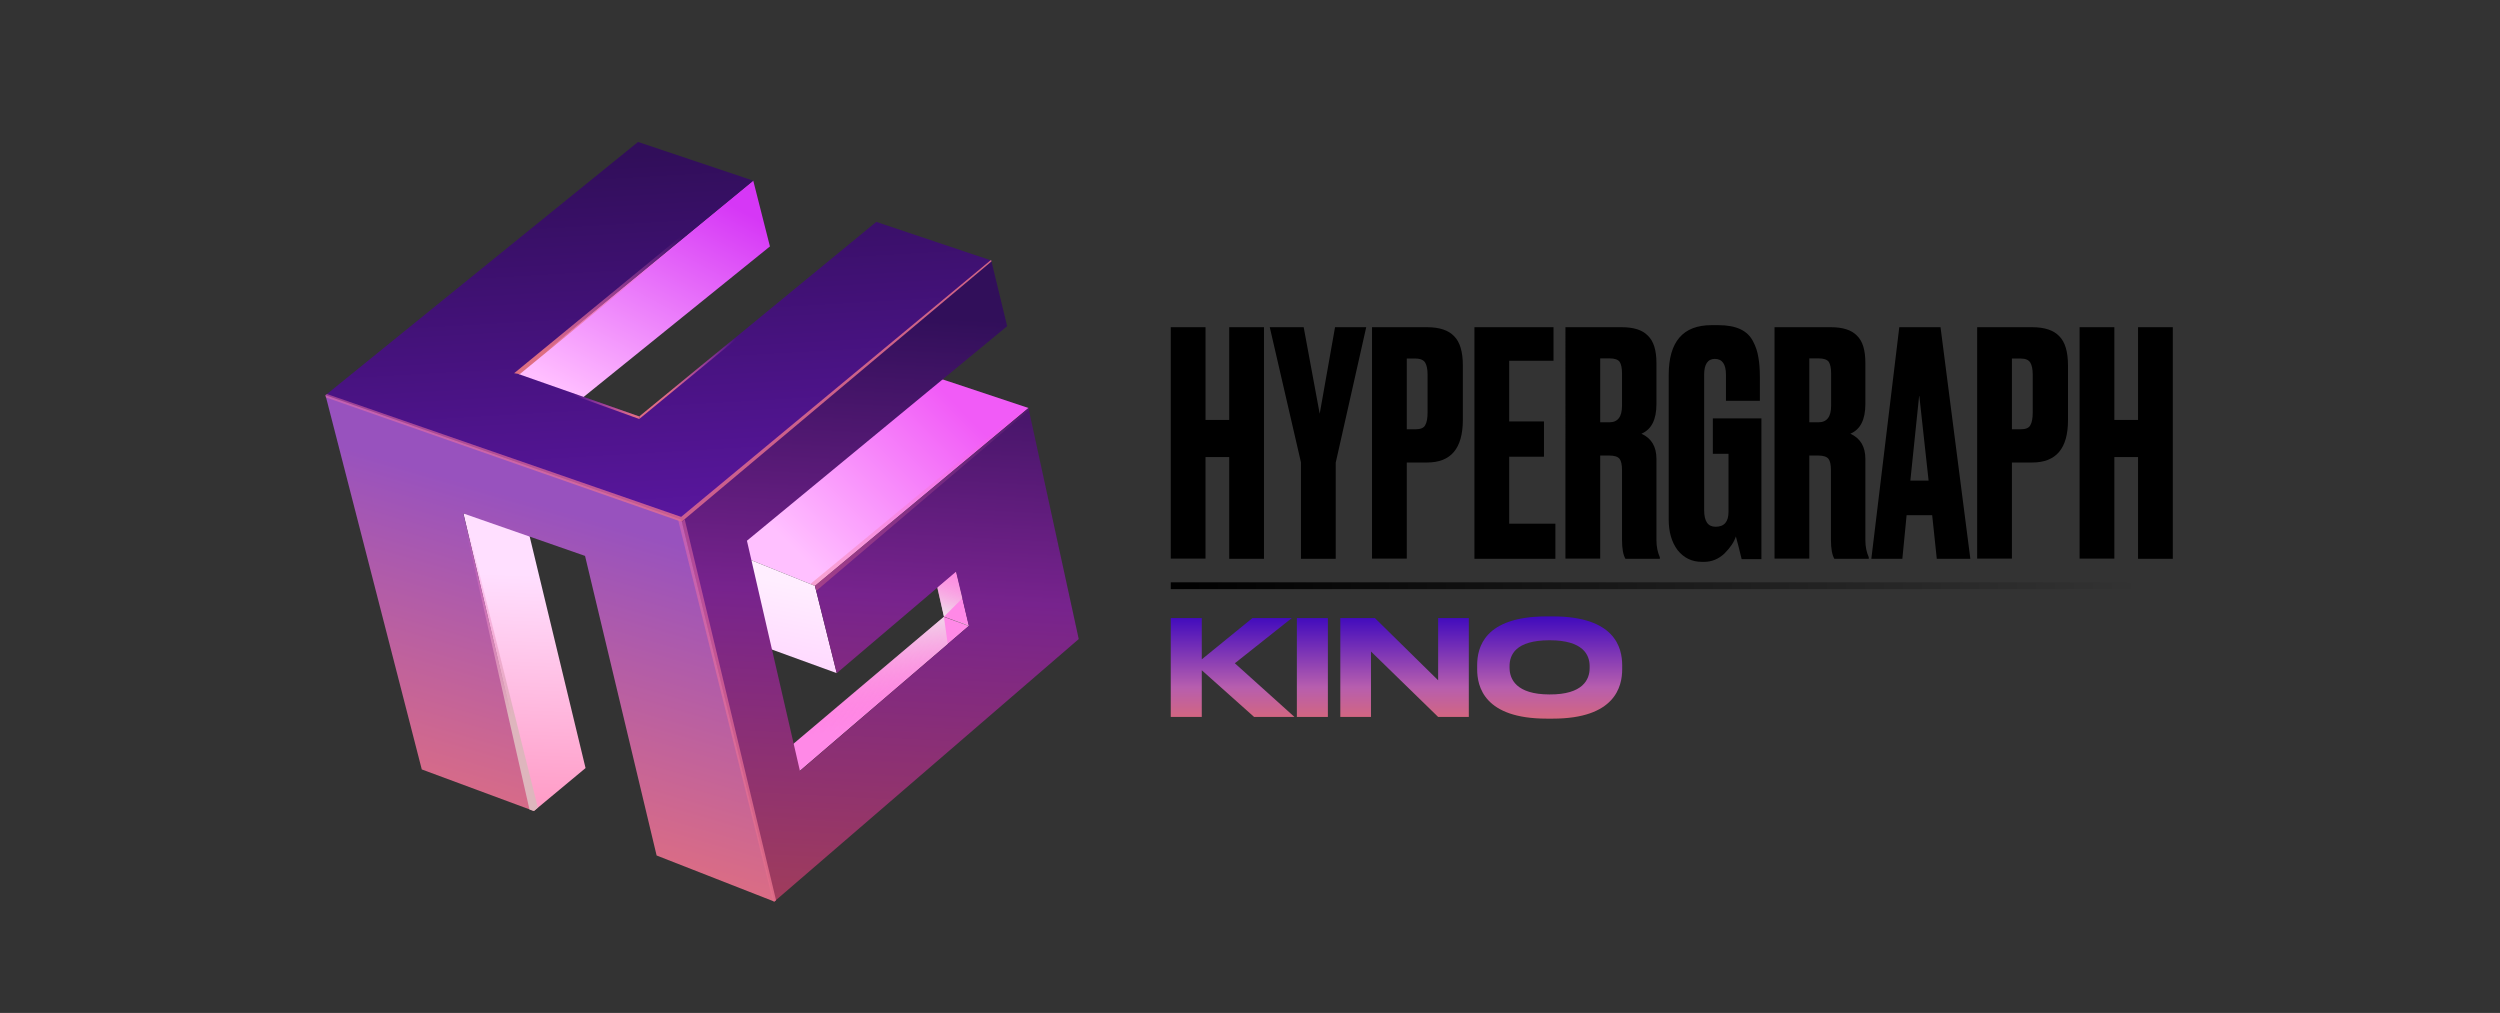
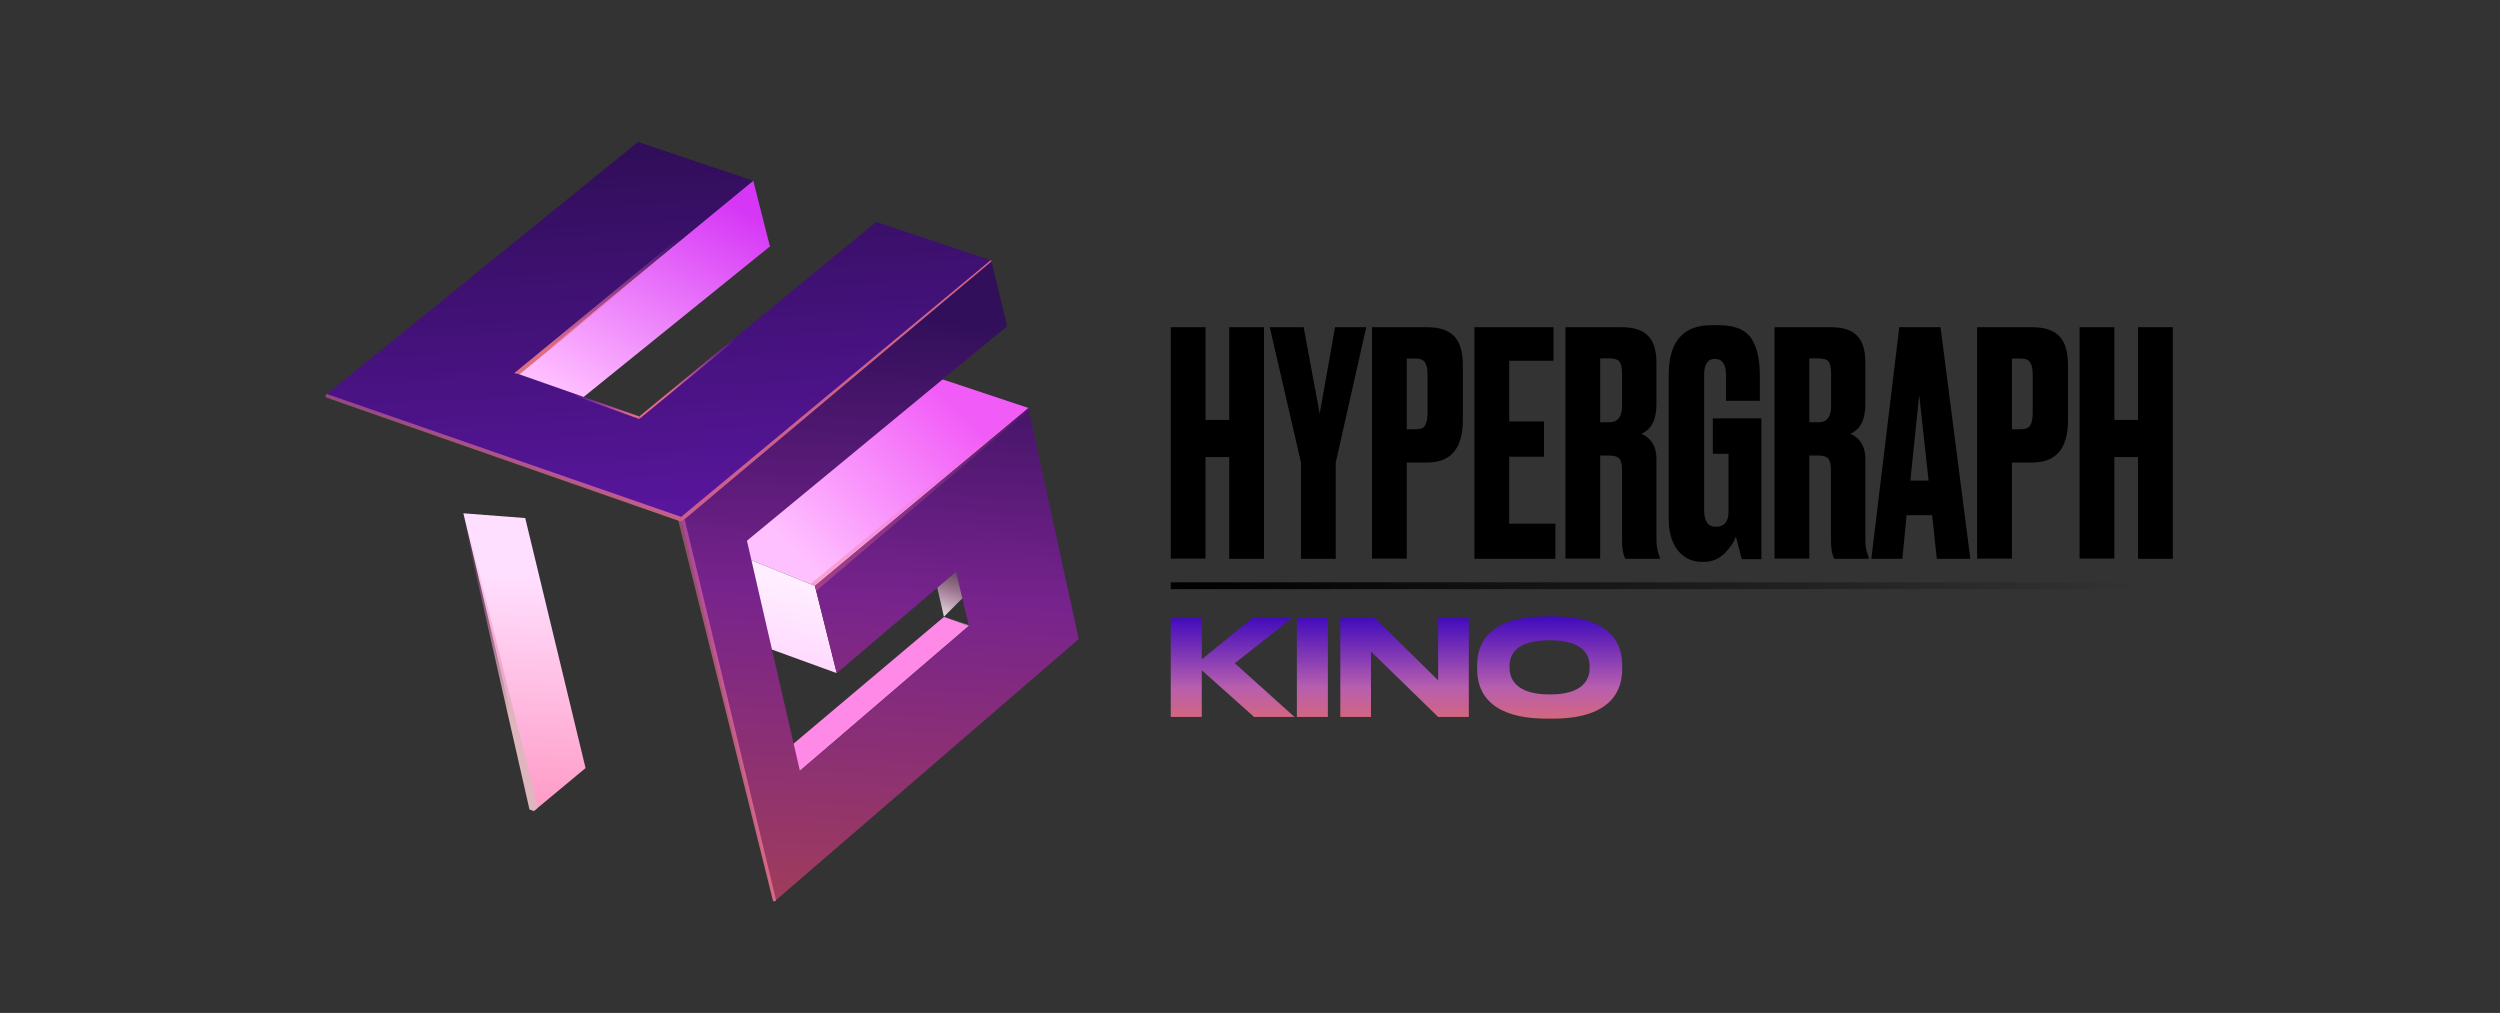
<svg xmlns="http://www.w3.org/2000/svg" version="1.1" id="Слой_1" x="0px" y="0px" viewBox="0 0 1467 594.4" style="enable-background:new 0 0 1467 594.4;" xml:space="preserve">
  <rect x="0" y="0" width="1467" height="594.4" fill="#333333" stroke="none" />
  <style type="text/css"> .st0{fill:url(#SVGID_1_);} .st1{fill:url(#SVGID_00000115502418738206905750000003114165556785195710_);} .st2{fill:url(#SVGID_00000041290157398660533800000016235995918938353571_);} .st3{fill:#FF89E7;} .st4{fill:url(#SVGID_00000098930374333315884910000001187669655360452226_);} .st5{fill:url(#SVGID_00000067237666190848857320000005976546326275297695_);} .st6{fill:url(#SVGID_00000049935795390223814450000008745338719941335719_);} .st7{fill:url(#SVGID_00000013892387999183378940000018160456239008609977_);} .st8{fill:url(#SVGID_00000170239893886360406880000002389989743293502116_);} .st9{fill:url(#SVGID_00000178895503452329451790000013366307685593985670_);} .st10{fill:url(#SVGID_00000132790306625141532010000002144032455056086408_);} .st11{fill:url(#SVGID_00000163762010481819328480000017076763015298655915_);} .st12{opacity:0.38;fill:url(#SVGID_00000162316722143648715660000013710808463434016945_);enable-background:new ;} .st13{fill:url(#SVGID_00000121969979215199495860000006455413855914879116_);} .st14{fill:url(#SVGID_00000163791114873700863760000011299526879282807726_);} .st15{fill:url(#SVGID_00000126292751695756297470000001406328444360576695_);} .st16{fill:url(#SVGID_00000042735942992863781830000010513111808929462685_);} .st17{fill:url(#SVGID_00000136390659852567125450000012098324890216910007_);} .st18{fill:none;stroke:url(#SVGID_00000125568828454387448180000003237252231278068383_);stroke-width:4;} .st19{fill:url(#SVGID_00000142168193364539501430000017416291237665699469_);} .st20{fill:url(#SVGID_00000016046782713086180260000001801817393629153155_);} .st21{fill:url(#SVGID_00000021838011498611770590000004385357303108035976_);} .st22{fill:url(#SVGID_00000021803728341113786970000012104772943671630493_);} </style>
  <linearGradient id="SVGID_1_" gradientUnits="userSpaceOnUse" x1="309.212" y1="273.446" x2="304.112" y2="139.086" gradientTransform="matrix(1 0 0 -1 0 610.621)">
    <stop offset="0" style="stop-color:#FFDFFF" />
    <stop offset="0.99" style="stop-color:#FF9DC7" />
  </linearGradient>
  <path class="st0" d="M313.3,475.9l30.3-25.2L308.2,304l-36.3-2.8L313.3,475.9z" />
  <linearGradient id="SVGID_00000152945701788356273310000007818256695303010189_" gradientUnits="userSpaceOnUse" x1="469.319" y1="284.837" x2="561.159" y2="374.987" gradientTransform="matrix(1 0 0 -1 0 610.621)">
    <stop offset="0" style="stop-color:#FFC0FF" />
    <stop offset="0.99" style="stop-color:#F15BF7" />
  </linearGradient>
  <path style="fill:url(#SVGID_00000152945701788356273310000007818256695303010189_);" d="M478.2,343.8l-52.1-21l123-101.5l54.4,18.1 L478.2,343.8z" />
  <linearGradient id="SVGID_00000044161592903394589190000013440345378163612312_" gradientUnits="userSpaceOnUse" x1="461.913" y1="268.545" x2="452.842" y2="222.905" gradientTransform="matrix(1 0 0 -1 0 610.621)">
    <stop offset="0" style="stop-color:#FFEEFF" />
    <stop offset="1" style="stop-color:#FFD9FF" />
  </linearGradient>
  <path style="fill:url(#SVGID_00000044161592903394589190000013440345378163612312_);" d="M491,395l-12.8-51.2l-52.1-21l14.6,53.9 L491,395z" />
-   <path class="st3" d="M568.6,367.2l-14.6-5.3l-8.2-35.7l15.3,9.3L568.6,367.2z" />
  <path class="st3" d="M463.5,438.2l90.4-76.2l14.6,5.3l-106.8,91.6L463.5,438.2z" />
  <linearGradient id="SVGID_00000168822781428798091990000009244130646004767648_" gradientUnits="userSpaceOnUse" x1="347.853" y1="372.694" x2="415.883" y2="499.404" gradientTransform="matrix(1 0 0 -1 0 610.621)">
    <stop offset="0" style="stop-color:#FFBEFF" />
    <stop offset="0.99" style="stop-color:#D637F6" />
  </linearGradient>
  <path style="fill:url(#SVGID_00000168822781428798091990000009244130646004767648_);" d="M442,106l9.8,38.6L322.7,248.9L304,219.4 L442,106z" />
  <linearGradient id="SVGID_00000099648562357113628940000008226782302889901955_" gradientUnits="userSpaceOnUse" x1="380.481" y1="520.506" x2="392.951" y2="305.066" gradientTransform="matrix(1 0 0 -1 0 610.621)">
    <stop offset="0" style="stop-color:#310E5A" />
    <stop offset="1" style="stop-color:#59169E" />
  </linearGradient>
  <path style="fill:url(#SVGID_00000099648562357113628940000008226782302889901955_);" d="M581.8,152.9l-67.6-22.7l-139,114.2 l-71.2-25L442,106l-67.6-22.7L191,231.9l68.6,23.9l140.2,48.9L581.8,152.9z" />
  <linearGradient id="SVGID_00000024706189721256147420000015162853249142254775_" gradientUnits="userSpaceOnUse" x1="524.539" y1="425.736" x2="505.259" y2="59.496" gradientTransform="matrix(1 0 0 -1 0 610.621)">
    <stop offset="0" style="stop-color:#310F5A" />
    <stop offset="0.45" style="stop-color:#77238D" />
    <stop offset="1" style="stop-color:#A43F56" />
  </linearGradient>
  <path style="fill:url(#SVGID_00000024706189721256147420000015162853249142254775_);" d="M603.5,239.5L478.2,343.8L491,395l70-59.5 l7.5,31.8l-99.1,85.1l-31.1-135.1l152.7-125.9l-9.3-38.4L399.7,304.8L454.4,529L633,375L603.5,239.5z" />
  <linearGradient id="SVGID_00000045621174695978103170000011853093001368095112_" gradientUnits="userSpaceOnUse" x1="344.987" y1="307.166" x2="290.557" y2="118.947" gradientTransform="matrix(1 0 0 -1 0 610.621)">
    <stop offset="0" style="stop-color:#9852BE" />
    <stop offset="1" style="stop-color:#DE6E82" />
  </linearGradient>
-   <path style="fill:url(#SVGID_00000045621174695978103170000011853093001368095112_);" d="M191,231.9l56.5,219.6l65.8,24.4 l-41.4-174.6l71.4,24.9l42,175.8l69.2,27.1l-54.7-224.2L191,231.9z" />
  <linearGradient id="SVGID_00000160171845110814558120000005761331147763658128_" gradientUnits="userSpaceOnUse" x1="336.669" y1="379.874" x2="368.699" y2="362.304" gradientTransform="matrix(1 0 0 -1 0 610.621)">
    <stop offset="0" style="stop-color:#FF6ECF;stop-opacity:0" />
    <stop offset="1" style="stop-color:#DE6E82" />
  </linearGradient>
  <path style="fill:url(#SVGID_00000160171845110814558120000005761331147763658128_);" d="M304,219.4l71.2,25v1.5l-72.6-26.2 L304,219.4z" />
  <linearGradient id="SVGID_00000095329160908301815430000009655385323218412943_" gradientUnits="userSpaceOnUse" x1="431.51" y1="412.446" x2="391.45" y2="381.456" gradientTransform="matrix(1 0 0 -1 0 610.621)">
    <stop offset="0" style="stop-color:#FF6ECF;stop-opacity:0" />
    <stop offset="1" style="stop-color:#DE6E82" />
  </linearGradient>
  <path style="fill:url(#SVGID_00000095329160908301815430000009655385323218412943_);" d="M375.2,244.3v1.5l140-115.3l-1-0.4 L375.2,244.3z" />
  <linearGradient id="SVGID_00000132060255361382287090000013281029933192911541_" gradientUnits="userSpaceOnUse" x1="397.619" y1="474.466" x2="324.749" y2="398.486" gradientTransform="matrix(1 0 0 -1 0 610.621)">
    <stop offset="0" style="stop-color:#FF6ECF;stop-opacity:0" />
    <stop offset="1" style="stop-color:#DE6E82" />
  </linearGradient>
  <path style="fill:url(#SVGID_00000132060255361382287090000013281029933192911541_);" d="M440.1,105.4L301.7,219l2.5,0.4l0.6,0.3 l137.3-112.7L442,106L440.1,105.4z" />
  <linearGradient id="SVGID_00000096763234886438428950000007382387015368427680_" gradientUnits="userSpaceOnUse" x1="305.19" y1="299.435" x2="288.75" y2="191.716" gradientTransform="matrix(1 0 0 -1 0 610.621)">
    <stop offset="0" style="stop-color:#FF6ECF;stop-opacity:0" />
    <stop offset="1" style="stop-color:#DEB6BD" />
  </linearGradient>
  <path style="fill:url(#SVGID_00000096763234886438428950000007382387015368427680_);" d="M271.9,301.3l0.7,0.2l43,172.4l-2.4,2 l-2.5-0.9l-39.4-173.2L271.9,301.3z" />
  <linearGradient id="SVGID_00000108299942537982132570000004293073762370555265_" gradientUnits="userSpaceOnUse" x1="633.491" y1="364.324" x2="471.921" y2="283.824" gradientTransform="matrix(1 0 0 -1 0 610.621)">
    <stop offset="0" style="stop-color:#FF6ECF;stop-opacity:0" />
    <stop offset="1" style="stop-color:#ED6F85" />
  </linearGradient>
  <path style="opacity:0.38;fill:url(#SVGID_00000108299942537982132570000004293073762370555265_);enable-background:new ;" d=" M601.5,238.8L475.5,342.7l2.8,1.1l0.7,2.9l124.8-106.1l-0.2-1.2L601.5,238.8z" />
  <linearGradient id="SVGID_00000152963592438520531500000008049478537550306947_" gradientUnits="userSpaceOnUse" x1="512.987" y1="183.685" x2="505.988" y2="252.475" gradientTransform="matrix(1 0 0 -1 0 610.621)">
    <stop offset="0" style="stop-color:#FF6ECF;stop-opacity:0" />
    <stop offset="1" style="stop-color:#EDEDED" />
  </linearGradient>
-   <path style="fill:url(#SVGID_00000152963592438520531500000008049478537550306947_);" d="M553.9,361.9l2.2,15.9l-86.7,74.4l-3.7-16 L553.9,361.9z" />
  <linearGradient id="SVGID_00000003821409345434134500000009393150422320953755_" gradientUnits="userSpaceOnUse" x1="565.155" y1="284.677" x2="552.095" y2="247.727" gradientTransform="matrix(1 0 0 -1 0 610.621)">
    <stop offset="0" style="stop-color:#FF6ECF;stop-opacity:0" />
    <stop offset="1" style="stop-color:#EDEDED" />
  </linearGradient>
  <path style="fill:url(#SVGID_00000003821409345434134500000009393150422320953755_);" d="M553.9,361.9l10.8-10.8l-3.7-15.6l-11,9.4 L553.9,361.9z" />
  <linearGradient id="SVGID_00000178894616003696910330000005447691445433622426_" gradientUnits="userSpaceOnUse" x1="541.493" y1="260.139" x2="570.193" y2="239.869" gradientTransform="matrix(1 0 0 -1 0 610.621)">
    <stop offset="0" style="stop-color:#FF6ECF;stop-opacity:0" />
    <stop offset="1" style="stop-color:#EDEDED" />
  </linearGradient>
  <path style="fill:url(#SVGID_00000178894616003696910330000005447691445433622426_);" d="M553.9,361.9l14.6,5.3l-0.1-0.3l-14.6-5.1 L553.9,361.9z" />
  <linearGradient id="SVGID_00000010277358382233869160000011352885325030006439_" gradientUnits="userSpaceOnUse" x1="28.29" y1="670.595" x2="548.05" y2="303.545" gradientTransform="matrix(1 0 0 -1 0 610.621)">
    <stop offset="0" style="stop-color:#FF6ECF;stop-opacity:0" />
    <stop offset="1" style="stop-color:#DE6E82" />
  </linearGradient>
  <path style="fill:url(#SVGID_00000010277358382233869160000011352885325030006439_);" d="M581.8,152.9l-0.5-0.2L399.7,303.3 l-207.9-72.1l-0.9,0.7l0.3,1.3l208.7,73l181.9-152.8L581.8,152.9z" />
  <linearGradient id="SVGID_00000001621686584480344400000017817950609729983676_" gradientUnits="userSpaceOnUse" x1="197.842" y1="356.169" x2="530.532" y2="121.219" gradientTransform="matrix(1 0 0 -1 0 610.621)">
    <stop offset="0" style="stop-color:#FF6ECF;stop-opacity:0" />
    <stop offset="1" style="stop-color:#DE6E82" />
  </linearGradient>
  <path style="fill:url(#SVGID_00000001621686584480344400000017817950609729983676_);" d="M400.1,306.2l-2.1-0.8l55.6,223.3l0.9,0.3 l0.9-0.7l-53.6-223.5L400.1,306.2z" />
  <path d="M707.4,268.1v59.7H687V192h20.4v54.4h13.9V192h20.4v135.9h-20.4v-59.7H707.4z" />
  <path d="M801.7,192l-17.9,79.5v56.4h-20.4v-56.6L745.1,192h19.9l9.4,50.8l9-50.8H801.7z" />
  <path d="M837.4,271.4h-11.9v56.4h-20.4V192h32.3c7.3,0,12.6,1.8,15.9,5.3c3.4,3.4,5.1,9.1,5.1,17.2v32.1 C858.3,263.2,851.4,271.4,837.4,271.4z M825.5,210.4v41.5h5.2c2.9,0,4.8-0.8,5.6-2.4c1-1.7,1.4-4.2,1.4-7.5v-22.3 c0-3-0.5-5.4-1.4-6.9s-2.8-2.4-5.6-2.4H825.5z" />
  <path d="M865.2,192h46.4v19.7h-26v35.6H906V268h-20.4v39.3h27.1v20.6h-47.5V192z" />
  <path d="M939,210.4v37.4h5.4c4.9,0,7.4-3.2,7.4-9.7v-19c0-3.2-0.5-5.4-1.4-6.8c-1-1.3-2.9-2-6-2H939z M939,267.2v60.6h-20.4V192h33 c7,0,12.1,1.6,15.3,4.9c3.4,3.2,5.1,8.5,5.1,16.1v24.1c0,9.1-2.9,14.9-8.8,17.4c5.9,2.7,8.8,7.6,8.8,14.8v47.7c0,3.8,0.7,7.1,2,10 v0.9h-20.2c-1.3-2.2-2-5.9-2-11.1v-40.9c0-3.2-0.5-5.4-1.4-6.6c-1-1.3-3-2-6.1-2H939z" />
  <path d="M1000,329.7h-1.3c-5.9,0-10.6-2.3-14.3-6.9c-3.5-4.7-5.2-10.7-5.2-17.9v-84.9c0-19.5,8.4-29.2,25.1-29.2h4 c5.3,0,9.6,0.8,13,2.4c3.4,1.6,5.8,4,7.4,7.1c1.6,3,2.6,6.1,3.1,9.3c0.6,3.2,0.9,7.1,0.9,11.7v13.9h-19.9v-15.3 c0-6.2-2.2-9.3-6.5-9.3c-4.2,0-6.3,3.1-6.3,9.3v79.5c0,6.5,2.2,9.7,6.7,9.7c5.1,0,7.6-2.9,7.6-8.8v-34h-9.2v-20.8h28.5v82.6H1022 c-1.4-6-2.6-10.4-3.4-13.3c-1,3.2-3.2,6.5-6.7,10C1008.5,328,1004.5,329.7,1000,329.7z" />
  <path d="M1061.7,210.4v37.4h5.4c4.9,0,7.4-3.2,7.4-9.7v-19c0-3.2-0.5-5.4-1.4-6.8c-1-1.3-3-2-6-2H1061.7z M1061.7,267.2v60.6h-20.4 V192h33c7,0,12.1,1.6,15.3,4.9c3.4,3.2,5,8.5,5,16.1v24.1c0,9.1-2.9,14.9-8.8,17.4c5.9,2.7,8.8,7.6,8.8,14.8v47.7 c0,3.8,0.7,7.1,2,10v0.9h-20.2c-1.3-2.2-2-5.9-2-11.1v-40.9c0-3.2-0.5-5.4-1.4-6.6c-1-1.3-3-2-6.1-2H1061.7z" />
  <path d="M1136.5,327.9l-2.7-25.6h-15l-2.5,25.6h-18.2l16.4-135.9h24.2l17.5,135.9H1136.5z M1126.2,231.8L1121,282h10.7L1126.2,231.8 z" />
  <path d="M1192.5,271.4h-11.9v56.4h-20.4V192h32.3c7.3,0,12.6,1.8,15.9,5.3c3.4,3.4,5.1,9.1,5.1,17.2v32.1 C1213.5,263.2,1206.5,271.4,1192.5,271.4z M1180.6,210.4v41.5h5.2c2.9,0,4.8-0.8,5.6-2.4c1-1.7,1.4-4.2,1.4-7.5v-22.3 c0-3-0.5-5.4-1.4-6.9c-1-1.6-2.8-2.4-5.6-2.4H1180.6z" />
  <path d="M1240.7,268.1v59.7h-20.4V192h20.4v54.4h13.9V192h20.4v135.9h-20.4v-59.7H1240.7z" />
  <linearGradient id="SVGID_00000033329891734580211290000017082268565428773306_" gradientUnits="userSpaceOnUse" x1="687.02" y1="266.921" x2="1569.02" y2="266.921" gradientTransform="matrix(1 0 0 -1 0 610.621)">
    <stop offset="0" style="stop-color:#000000" />
    <stop offset="0.645" style="stop-color:#000000;stop-opacity:0" />
  </linearGradient>
  <line style="fill:none;stroke:url(#SVGID_00000033329891734580211290000017082268565428773306_);stroke-width:4;" x1="687" y1="343.7" x2="1275" y2="343.7" />
  <g>
    <linearGradient id="SVGID_00000022561366265567959110000005551599253766763683_" gradientUnits="userSpaceOnUse" x1="723.312" y1="279.782" x2="723.312" y2="160.73" gradientTransform="matrix(1 0 0 -1 0 610.621)">
      <stop offset="0.219" style="stop-color:#3200BF" />
      <stop offset="0.609" style="stop-color:#B75EAE" />
      <stop offset="1" style="stop-color:#FF7337" />
    </linearGradient>
    <path style="fill:url(#SVGID_00000022561366265567959110000005551599253766763683_);" d="M705.2,420.7H687v-58h18.2v24.2l29.7-24.2 H758l-33.4,26.5l35,31.5h-23.7l-30.7-27.4V420.7z" />
    <linearGradient id="SVGID_00000147914616711749873100000005136058456503557783_" gradientUnits="userSpaceOnUse" x1="770.084" y1="279.782" x2="770.084" y2="160.73" gradientTransform="matrix(1 0 0 -1 0 610.621)">
      <stop offset="0.219" style="stop-color:#3200BF" />
      <stop offset="0.609" style="stop-color:#B75EAE" />
      <stop offset="1" style="stop-color:#FF7337" />
    </linearGradient>
    <path style="fill:url(#SVGID_00000147914616711749873100000005136058456503557783_);" d="M779.2,362.7v58H761v-58H779.2z" />
    <linearGradient id="SVGID_00000013153700848301904690000004585323996999537320_" gradientUnits="userSpaceOnUse" x1="824.145" y1="279.782" x2="824.145" y2="160.73" gradientTransform="matrix(1 0 0 -1 0 610.621)">
      <stop offset="0.219" style="stop-color:#3200BF" />
      <stop offset="0.609" style="stop-color:#B75EAE" />
      <stop offset="1" style="stop-color:#FF7337" />
    </linearGradient>
    <path style="fill:url(#SVGID_00000013153700848301904690000004585323996999537320_);" d="M786.5,362.7h20.3l37.1,36.5v-36.5h18v58 h-18l-39.4-38.4v38.4h-18V362.7z" />
    <linearGradient id="SVGID_00000076599551819620026410000014667824524957805187_" gradientUnits="userSpaceOnUse" x1="909.342" y1="279.782" x2="909.342" y2="160.73" gradientTransform="matrix(1 0 0 -1 0 610.621)">
      <stop offset="0.219" style="stop-color:#3200BF" />
      <stop offset="0.609" style="stop-color:#B75EAE" />
      <stop offset="1" style="stop-color:#FF7337" />
    </linearGradient>
    <path style="fill:url(#SVGID_00000076599551819620026410000014667824524957805187_);" d="M907.7,361.7h3.4 c36.5,0,40.8,18.3,40.8,28.7v2.3c0,10.2-4.2,29-40.8,29h-3.4c-36.8,0-40.9-18.8-40.9-29v-2.3C866.8,380,870.9,361.7,907.7,361.7z M932.8,392v-1.1c0-6.6-3.8-15.2-23.5-15.2c-20,0-23.5,8.6-23.5,15.2v0.9c0,6.6,3.8,15.7,23.5,15.7 C928.9,407.6,932.8,398.7,932.8,392z" />
  </g>
</svg>